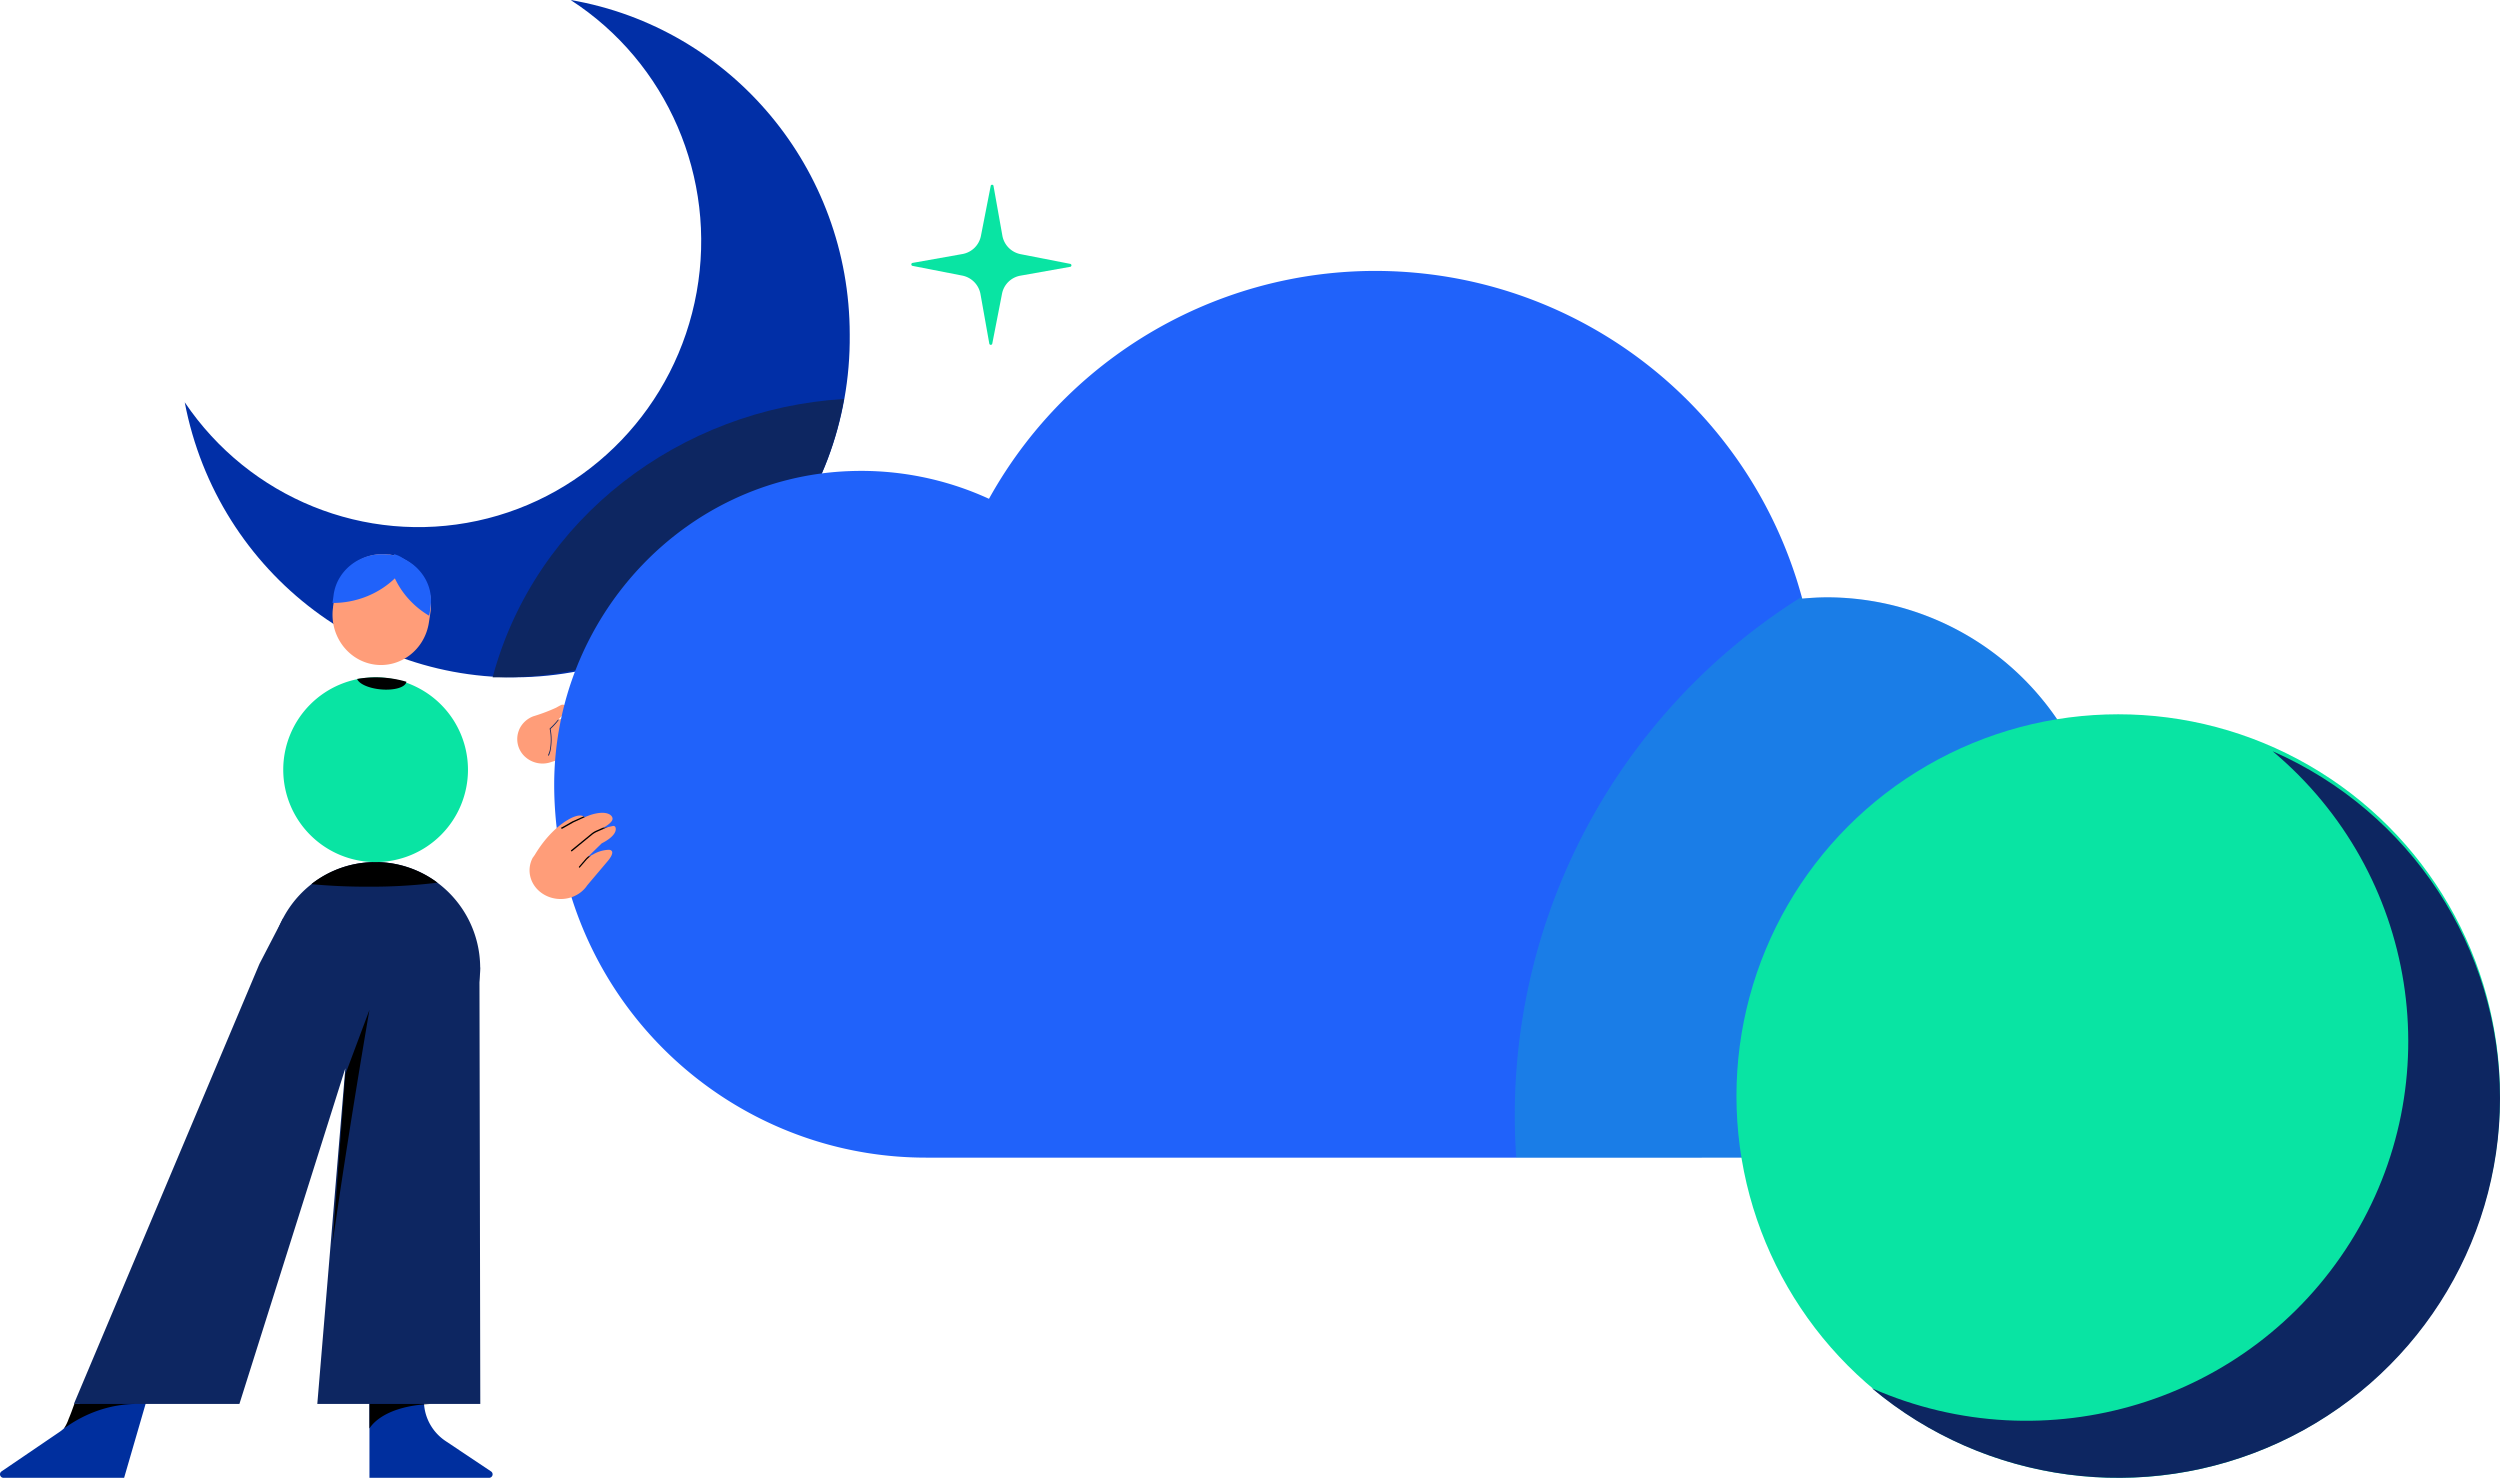
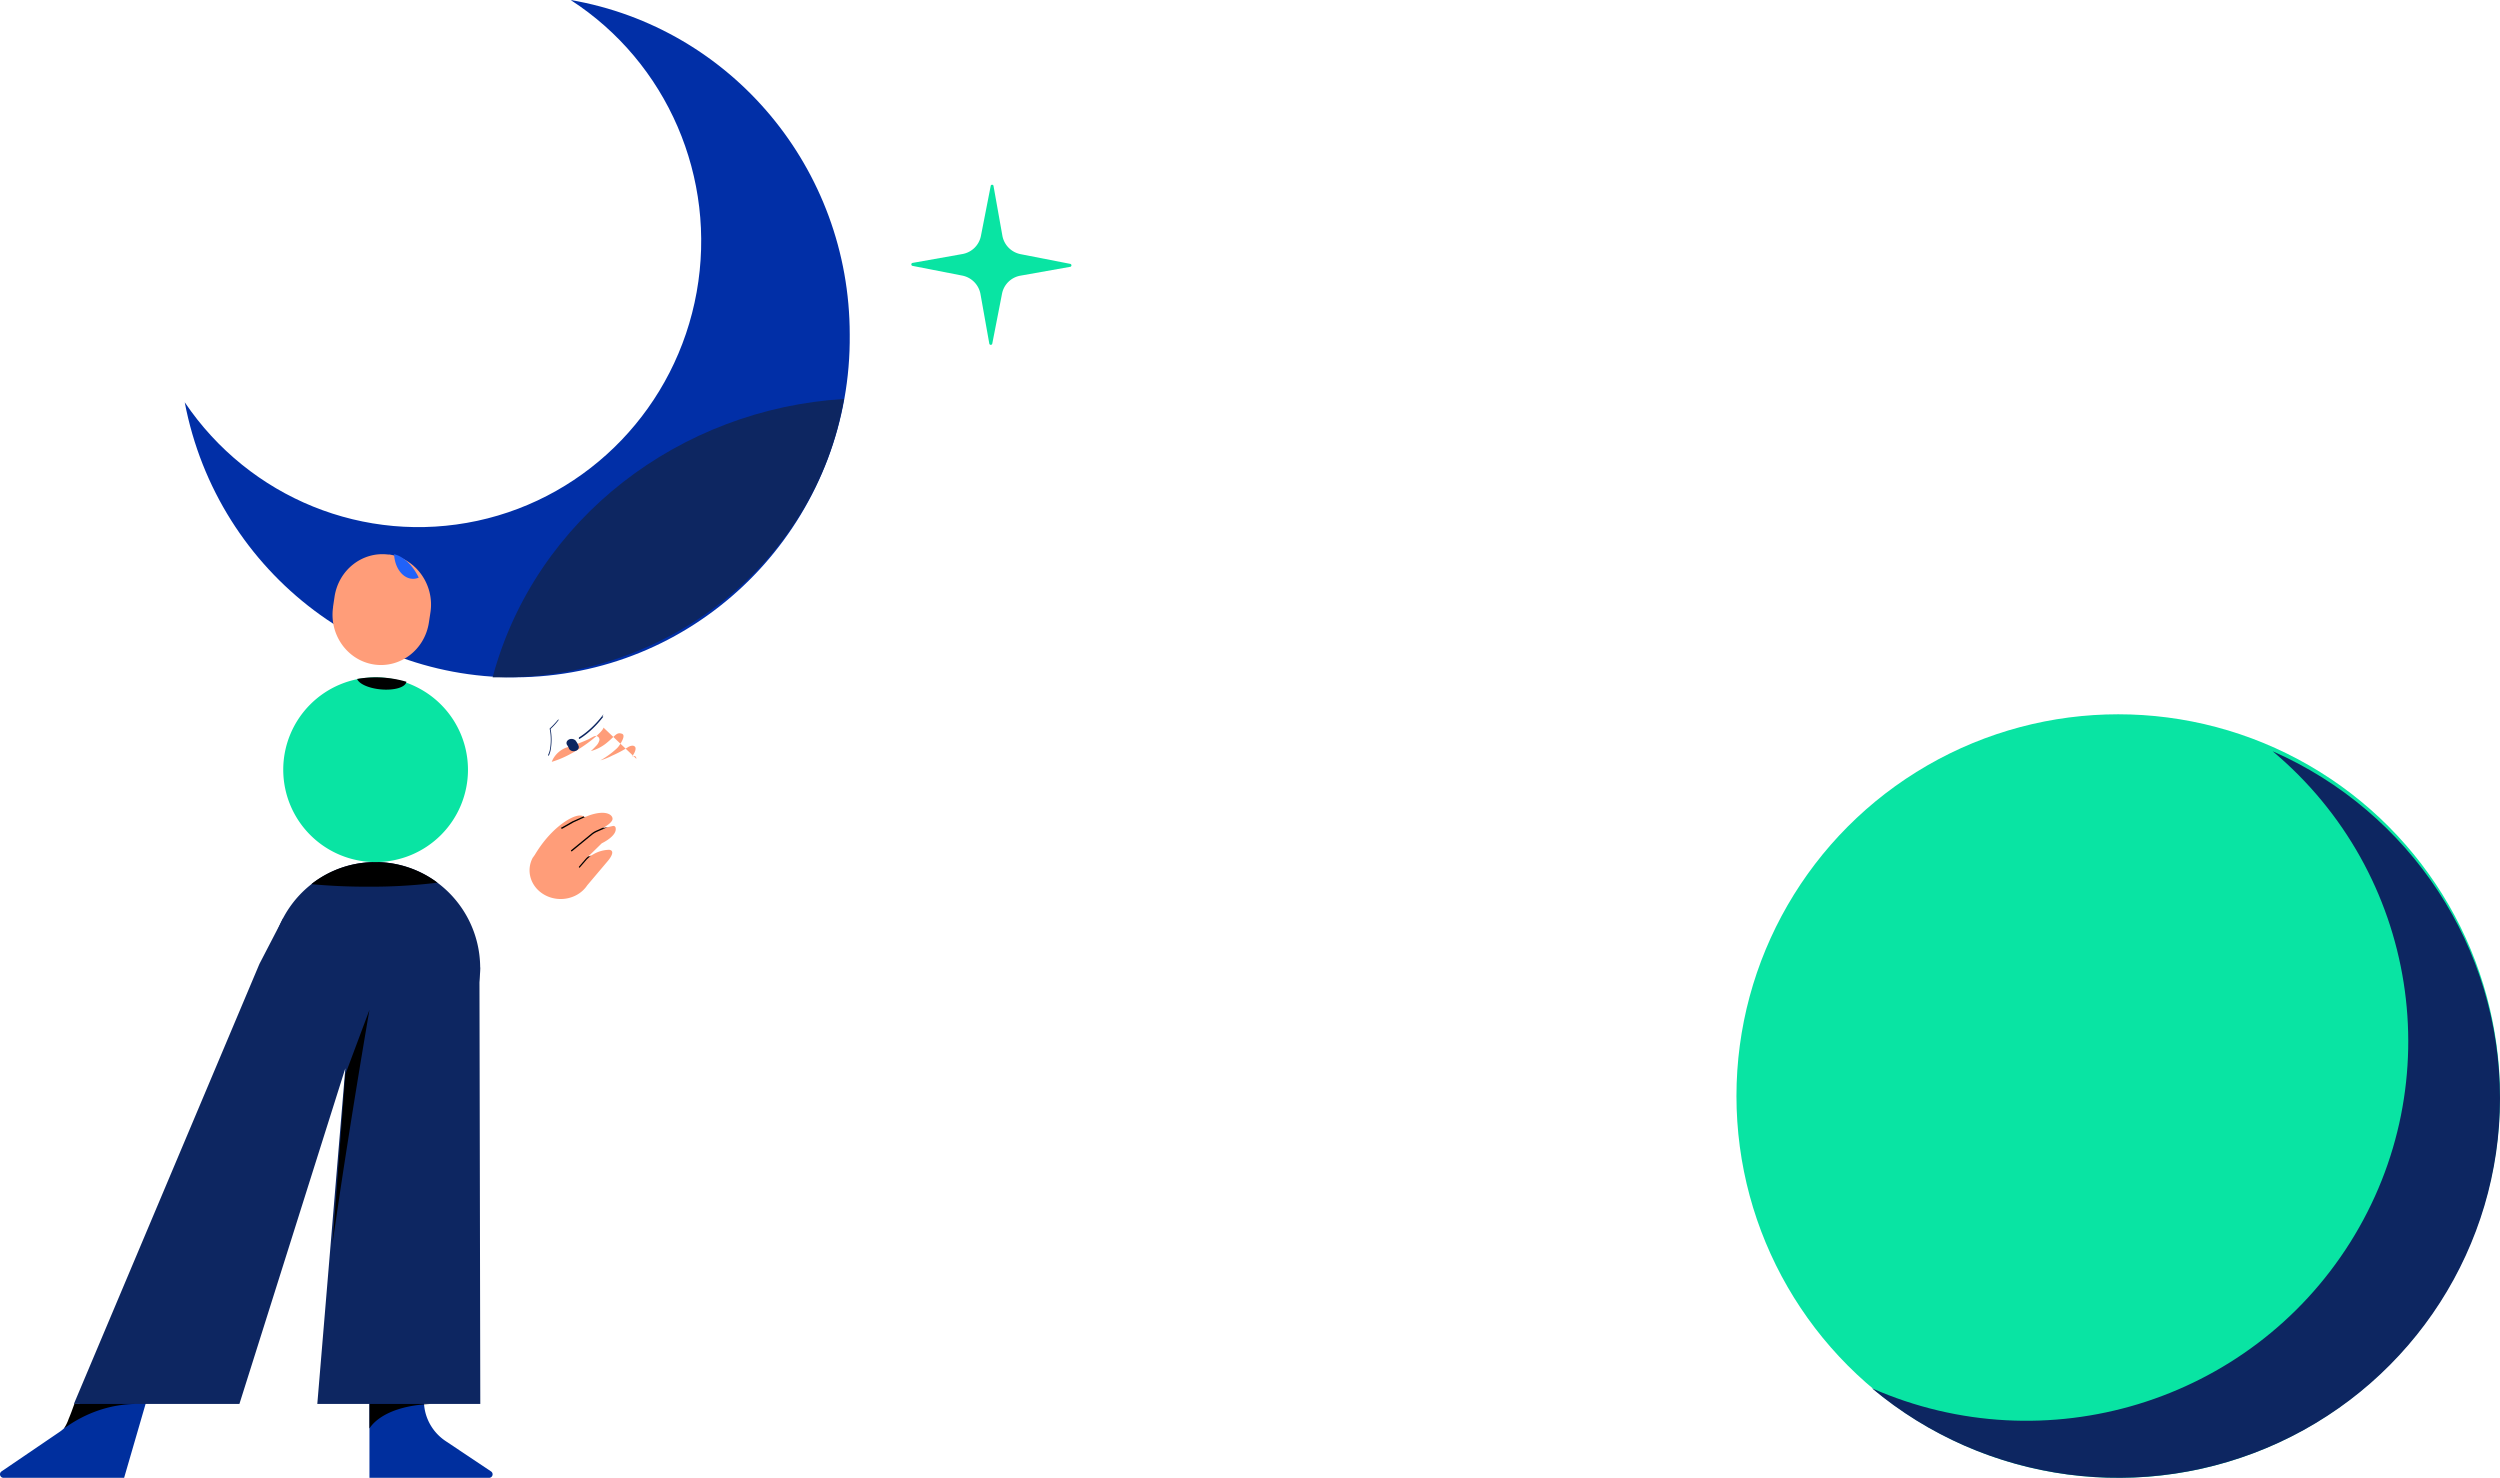
<svg xmlns="http://www.w3.org/2000/svg" width="203" height="120" viewBox="0 0 203 120">
  <g fill-rule="nonzero" fill="none">
-     <path d="M48.998 59.075a.06.06 0 0 1 0 .029c-.063.302-1.33 1.417-2.781 2.173-.45.24-.923.436-1.413.585a2.106 2.106 0 0 1-2.19-.432 1.937 1.937 0 0 1-.484-2.11c.03-.085.068-.17.113-.25a2.056 2.056 0 0 1 1.06-.906l.137-.043a14.388 14.388 0 0 0 1.72-.657 5.82 5.82 0 0 1 .392-.212.317.317 0 0 1 .322.024.293.293 0 0 1 .123.288 1.013 1.013 0 0 1-.279.472c-.131.144-.27.28-.415.411a3.454 3.454 0 0 0 1.222-.614c.772-.614.845-.945 1.29-.799.342.104-.024.7-.215.974-.064.09-.137.174-.22.25-.396.362-.834.68-1.305.945a5.7 5.7 0 0 0 .978-.397c.458-.2.897-.438 1.315-.709l.078-.037c.122-.048.357-.114.464.07 0 0 .113.17-.146.586-.03.047-.064.1-.103.151a.344.344 0 0 1 .093 0c.103-.042.244 0 .244.208z" fill="#FF9D79" />
+     <path d="M48.998 59.075a.06.06 0 0 1 0 .029c-.063.302-1.33 1.417-2.781 2.173-.45.24-.923.436-1.413.585c.03-.085.068-.17.113-.25a2.056 2.056 0 0 1 1.06-.906l.137-.043a14.388 14.388 0 0 0 1.72-.657 5.82 5.82 0 0 1 .392-.212.317.317 0 0 1 .322.024.293.293 0 0 1 .123.288 1.013 1.013 0 0 1-.279.472c-.131.144-.27.28-.415.411a3.454 3.454 0 0 0 1.222-.614c.772-.614.845-.945 1.29-.799.342.104-.024.7-.215.974-.064.09-.137.174-.22.25-.396.362-.834.68-1.305.945a5.7 5.7 0 0 0 .978-.397c.458-.2.897-.438 1.315-.709l.078-.037c.122-.048.357-.114.464.07 0 0 .113.17-.146.586-.03.047-.064.1-.103.151a.344.344 0 0 1 .093 0c.103-.042.244 0 .244.208z" fill="#FF9D79" />
    <path d="M44.707 59.188a4.74 4.74 0 0 1 0 1.746 2.2 2.2 0 0 1-.14.42.036.036 0 0 1-.047 0 .077.077 0 0 1 0-.083c.05-.113.092-.234.123-.36a4.446 4.446 0 0 0 0-1.691.07.07 0 0 1 0-.071c.229-.21.447-.44.653-.692.072-.026.038-.01.107-.046a5.177 5.177 0 0 1-.696.777zM48.992 58.192c-.58.76-1.232 1.37-1.931 1.808h-.025c-.015-.001-.029-.017-.034-.04a.113.113 0 0 1 .003-.056c.005-.017.015-.03.027-.036.713-.455 1.377-1.085 1.968-1.868-.025.066-.054.14-.087.212a.19.19 0 0 1 .079-.02zM46.583 61c-.194 0-.362-.112-.401-.269a1.38 1.38 0 0 0-.123-.222.285.285 0 0 1 .002-.35.443.443 0 0 1 .382-.158c.153.01.286.09.345.206.09.124.159.257.205.396.04.182-.106.356-.328.39l-.082.007z" fill="#0D2661" />
    <path d="M68.998 27.155c.148 14.256-10.483 26.273-24.51 27.704C30.463 56.291 17.673 46.665 15 32.666c5.253 7.785 14.637 11.589 23.752 9.626 9.116-1.962 16.155-9.3 17.817-18.574C58.232 14.444 54.19 5.073 46.334 0c13.088 2.258 22.66 13.728 22.664 27.155z" fill="#012FA7" />
    <path d="m86.89 21.667-4.049.72c-.751.14-1.34.727-1.48 1.478l-.788 4.036a.123.123 0 0 1-.242 0l-.72-4.046a1.873 1.873 0 0 0-1.479-1.478L74.1 21.59a.123.123 0 0 1 0-.242l4.048-.72a1.858 1.858 0 0 0 1.504-1.478l.789-4.03a.118.118 0 0 1 .236 0l.72 4.04a1.873 1.873 0 0 0 1.48 1.479l4.033.788a.123.123 0 0 1-.02.241z" fill="#09E4A3" />
    <path d="M40.876 55H40c3.467-12.94 15.27-21.802 28.532-22.604-2.297 13.3-14.275 22.61-27.656 22.604z" fill="#0D2661" />
-     <path d="M170.99 71.903c-.334 12.375-10.766 22.092-23.12 22.097H75.232c-13.113.019-24.738-8.451-28.769-20.96A30.608 30.608 0 0 1 45 63.732c0-13.517 10.487-24.971 23.97-25.477a24.865 24.865 0 0 1 11.335 2.248c6.912-12.464 20.512-19.662 34.677-18.351 14.165 1.31 26.221 10.882 30.74 24.403.205.601.385 1.217.56 1.838l.06.215c.644-.06 1.298-.1 1.962-.105a22.654 22.654 0 0 1 16.28 6.89 22.77 22.77 0 0 1 6.406 16.509z" fill="#2062FA" />
-     <path d="m146.3 48.461.042.148c.644-.06 1.298-.1 1.962-.105a22.654 22.654 0 0 1 16.28 6.89 22.77 22.77 0 0 1 6.406 16.509c-.334 12.375-10.766 22.092-23.12 22.097H123.12A49.673 49.673 0 0 1 146.3 48.461z" fill="#09E4A3" opacity=".213" />
    <circle fill="#09E4A3" cx="172" cy="89" r="31" />
    <path d="M203 89.181c.004 11.993-6.995 22.898-17.938 27.95-10.944 5.054-23.843 3.335-33.062-4.403 14.107 6.204 30.658 1.157 38.835-11.844 8.177-13 5.494-29.998-6.297-39.884 11.225 4.933 18.464 15.983 18.462 28.181z" fill="#0D2661" />
    <path d="M.296 120h9.782L12 113.383 9.771 113l-1.869.072-1.202.45c-.209.479-.627 1.063-.822 1.499-.112.252-.258.489-.433.703a3.038 3.038 0 0 1-.599.541l-4.715 3.208a.285.285 0 0 0-.118.325.292.292 0 0 0 .283.202zM30 113v7h9.713a.29.29 0 0 0 .274-.2.283.283 0 0 0-.11-.318l-3.69-2.466a3.964 3.964 0 0 1-1.449-1.74 3.892 3.892 0 0 1-.304-1.25l-.029-.418-4.086-.565L30 113z" fill="#002F9E" />
    <path d="M39 78.604C38.889 83.274 35.116 87 30.5 87s-8.389-3.727-8.5-8.396v-.388a8.585 8.585 0 0 1 .605-2.834 8.59 8.59 0 0 1 2.55-3.48l.226-.185a8.428 8.428 0 0 1 10.198 0l.035.03a8.626 8.626 0 0 1 3.376 6.763l.01.094z" fill="#0D2661" />
    <path d="m35.338 71.541.177.13-.386.048a44.057 44.057 0 0 1-5.26.28 48.376 48.376 0 0 1-4.58-.204l.092-.078a8.438 8.438 0 0 1 3.706-1.601l-.024.003A10.055 10.055 0 0 1 30.551 70a8.427 8.427 0 0 1 4.787 1.541z" fill="#000" />
    <path fill="#0D2661" d="m25.765 114 2.276-27.255L19.44 114H6l15.066-35.73L23 74.539l.032.593.293.056L38.93 78.17v.1L39 114z" />
    <path d="M35 114h-5v2s.917-1.83 5-2zM11.189 114H6.038c-.199.538-.254.72-.462 1.21a3.475 3.475 0 0 1-.387.79c1.796-1.316 3.877-2.01 6-2z" fill="#000" />
    <path d="M38 62.496A7.5 7.5 0 1 1 30.485 55a7.437 7.437 0 0 1 3.338.787A7.5 7.5 0 0 1 38 62.496z" fill="#09E4A3" />
    <path d="M30.347 53.954c2.146.335 4.15-1.193 4.481-3.417l.127-.834a4.193 4.193 0 0 0-1.061-3.449l-.071-.078-.07-.068a.266.266 0 0 0-.056-.052l-.127-.12-.09-.074a3.294 3.294 0 0 0-.304-.226 3.44 3.44 0 0 0-.839-.424 4.162 4.162 0 0 0-.434-.131l-.258-.053h-.131c-2.104-.257-4.027 1.26-4.35 3.433l-.121.807v.048c-.317 2.225 1.16 4.299 3.304 4.638z" fill="#FF9D79" />
-     <path d="M27 48.961c1.9.003 3.721-.716 5.064-1.999a6.851 6.851 0 0 0 1.414 1.985c.41.405.871.759 1.374 1.053l.102-.639a3.652 3.652 0 0 0-.592-2.638 4.026 4.026 0 0 0-.46-.556l-.071-.073-.072-.063a.262.262 0 0 0-.056-.049l-.128-.112-.092-.068a3.325 3.325 0 0 0-.306-.21 3.6 3.6 0 0 0-.847-.395 4.48 4.48 0 0 0-.44-.122l-.26-.049h-.132c-2.127-.239-4.07 1.173-4.396 3.194l-.102.741z" fill="#2062FA" />
    <path d="M32 45c.028.653.273 1.252.663 1.624.39.372.884.474 1.337.279a4.307 4.307 0 0 0-.322-.57.465.465 0 0 0-.054-.08l-.058-.085-.058-.074a.26.26 0 0 0-.045-.057l-.103-.131-.075-.08a2.91 2.91 0 0 0-.248-.245 2.635 2.635 0 0 0-.686-.461A2.74 2.74 0 0 0 32 45z" fill="#2062FA" />
    <path d="M33 55.357c-.06.454-1.007.73-2.118.618-.969-.096-1.739-.454-1.882-.845a9.37 9.37 0 0 1 1.53-.13 8.97 8.97 0 0 1 2.47.357zM28.042 87.239 30 82s-1.705 9.84-3 19l1.042-13.761zM23.017 74.972a.53.53 0 0 1-.034.056l.034-.056z" fill="#000" />
    <path d="M43.273 69.638a3.12 3.12 0 0 1 .146-.21c1.214-2.042 2.657-2.932 3.275-3.133.41-.138.613-.057.7 0a.218.218 0 0 1 .063.063l.078-.03.363-.138c1.438-.478 1.931.058 1.827.378-.067.215-.41.45-.633.588l-.197.11.43-.096.442-.1c.093-.021.187.03.213.115.197.679-1.116 1.29-1.116 1.29l-.945.924-.228.215.078-.048h.041l.358-.191c.387-.232.836-.361 1.298-.373.612.081-.099.894-.099.894l-1.682 1.99c-.707 1.066-2.203 1.428-3.388.819s-1.637-1.971-1.024-3.086v.019z" fill="#FF9D79" />
    <path d="m47.546 69.749.1-.105.147-.129c-.01.057.06.038.211-.057l-.292.267a.665.665 0 0 0-.093.095l-.539.624a.037.037 0 0 1-.057 0c-.02-.016-.024-.048-.012-.072l.535-.623zM48.024 67.689a1.72 1.72 0 0 1 .38-.237l.724-.32-.197.127.432-.11-.917.408c-.127.059-.247.133-.359.22l-1.63 1.337a.05.05 0 0 1-.039.019.05.05 0 0 1-.039-.019.057.057 0 0 1 .01-.088l1.635-1.337zM46.49 66.687l.893-.395c.03.016.056.036.076.059l.094-.027-.987.453-.88.5a.076.076 0 0 1-.047.015.076.076 0 0 1-.047-.015c-.026-.008-.041-.027-.038-.047.003-.02.023-.036.05-.04l.886-.503z" fill="#000" />
  </g>
</svg>